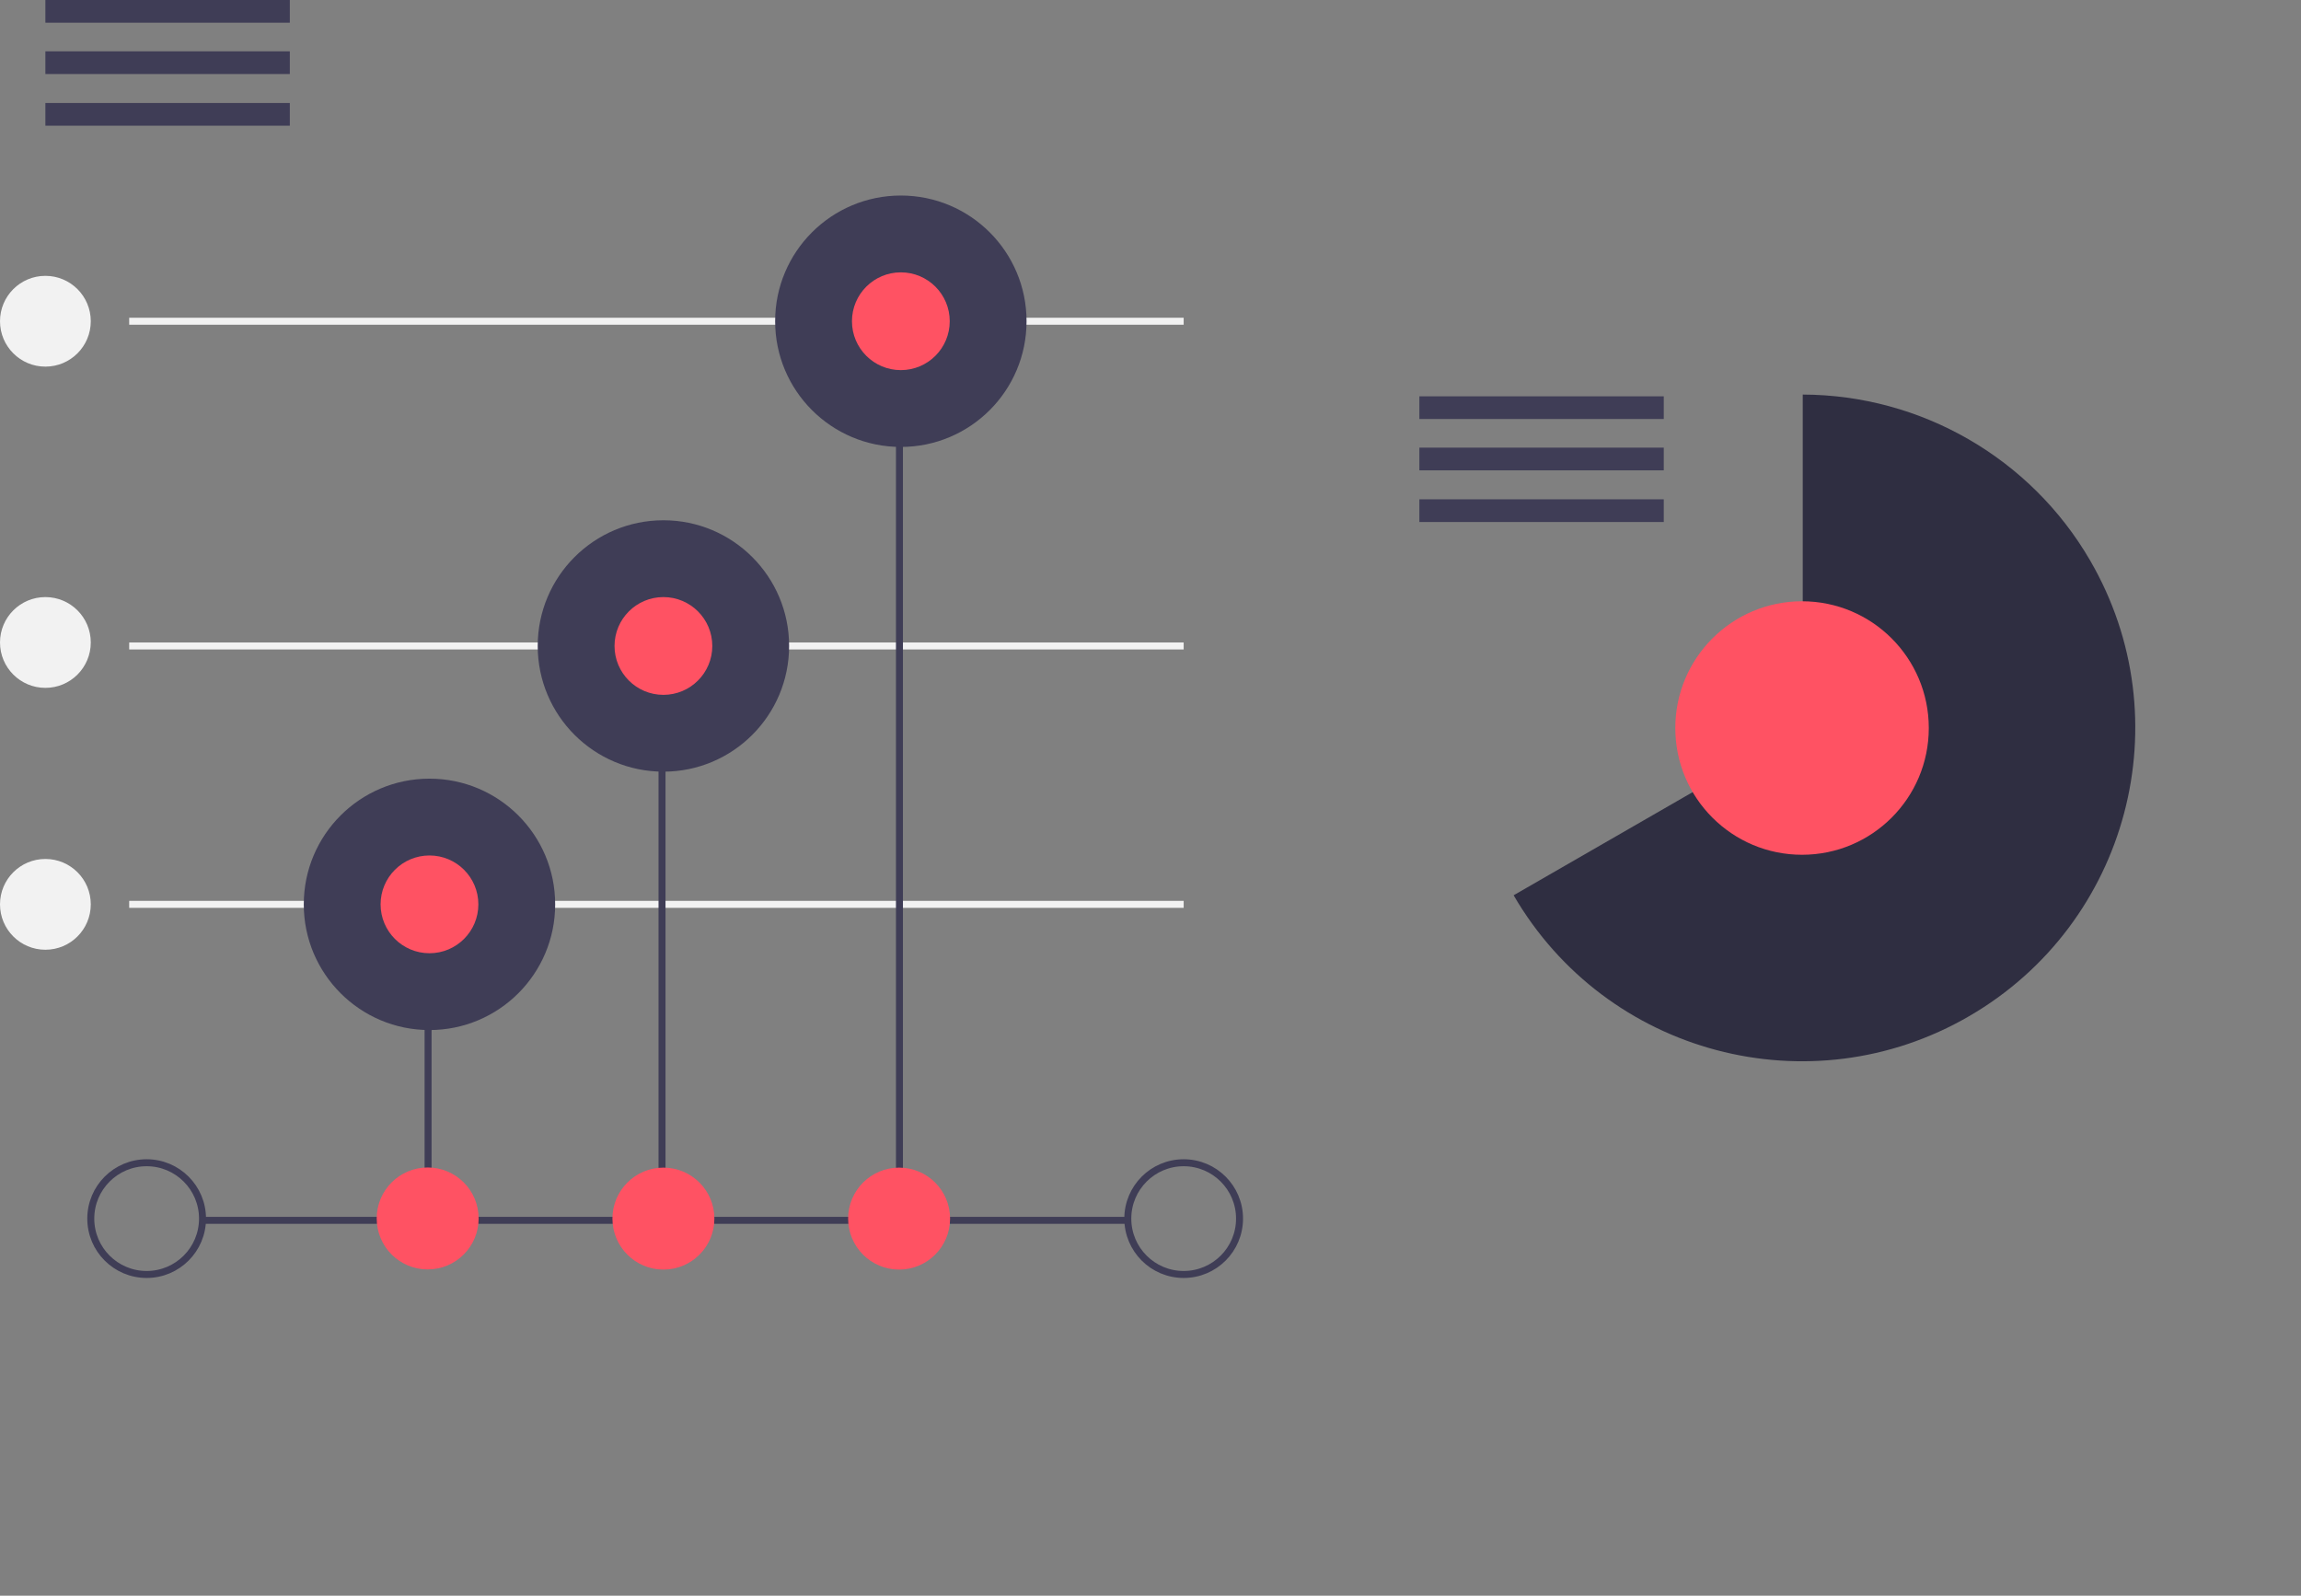
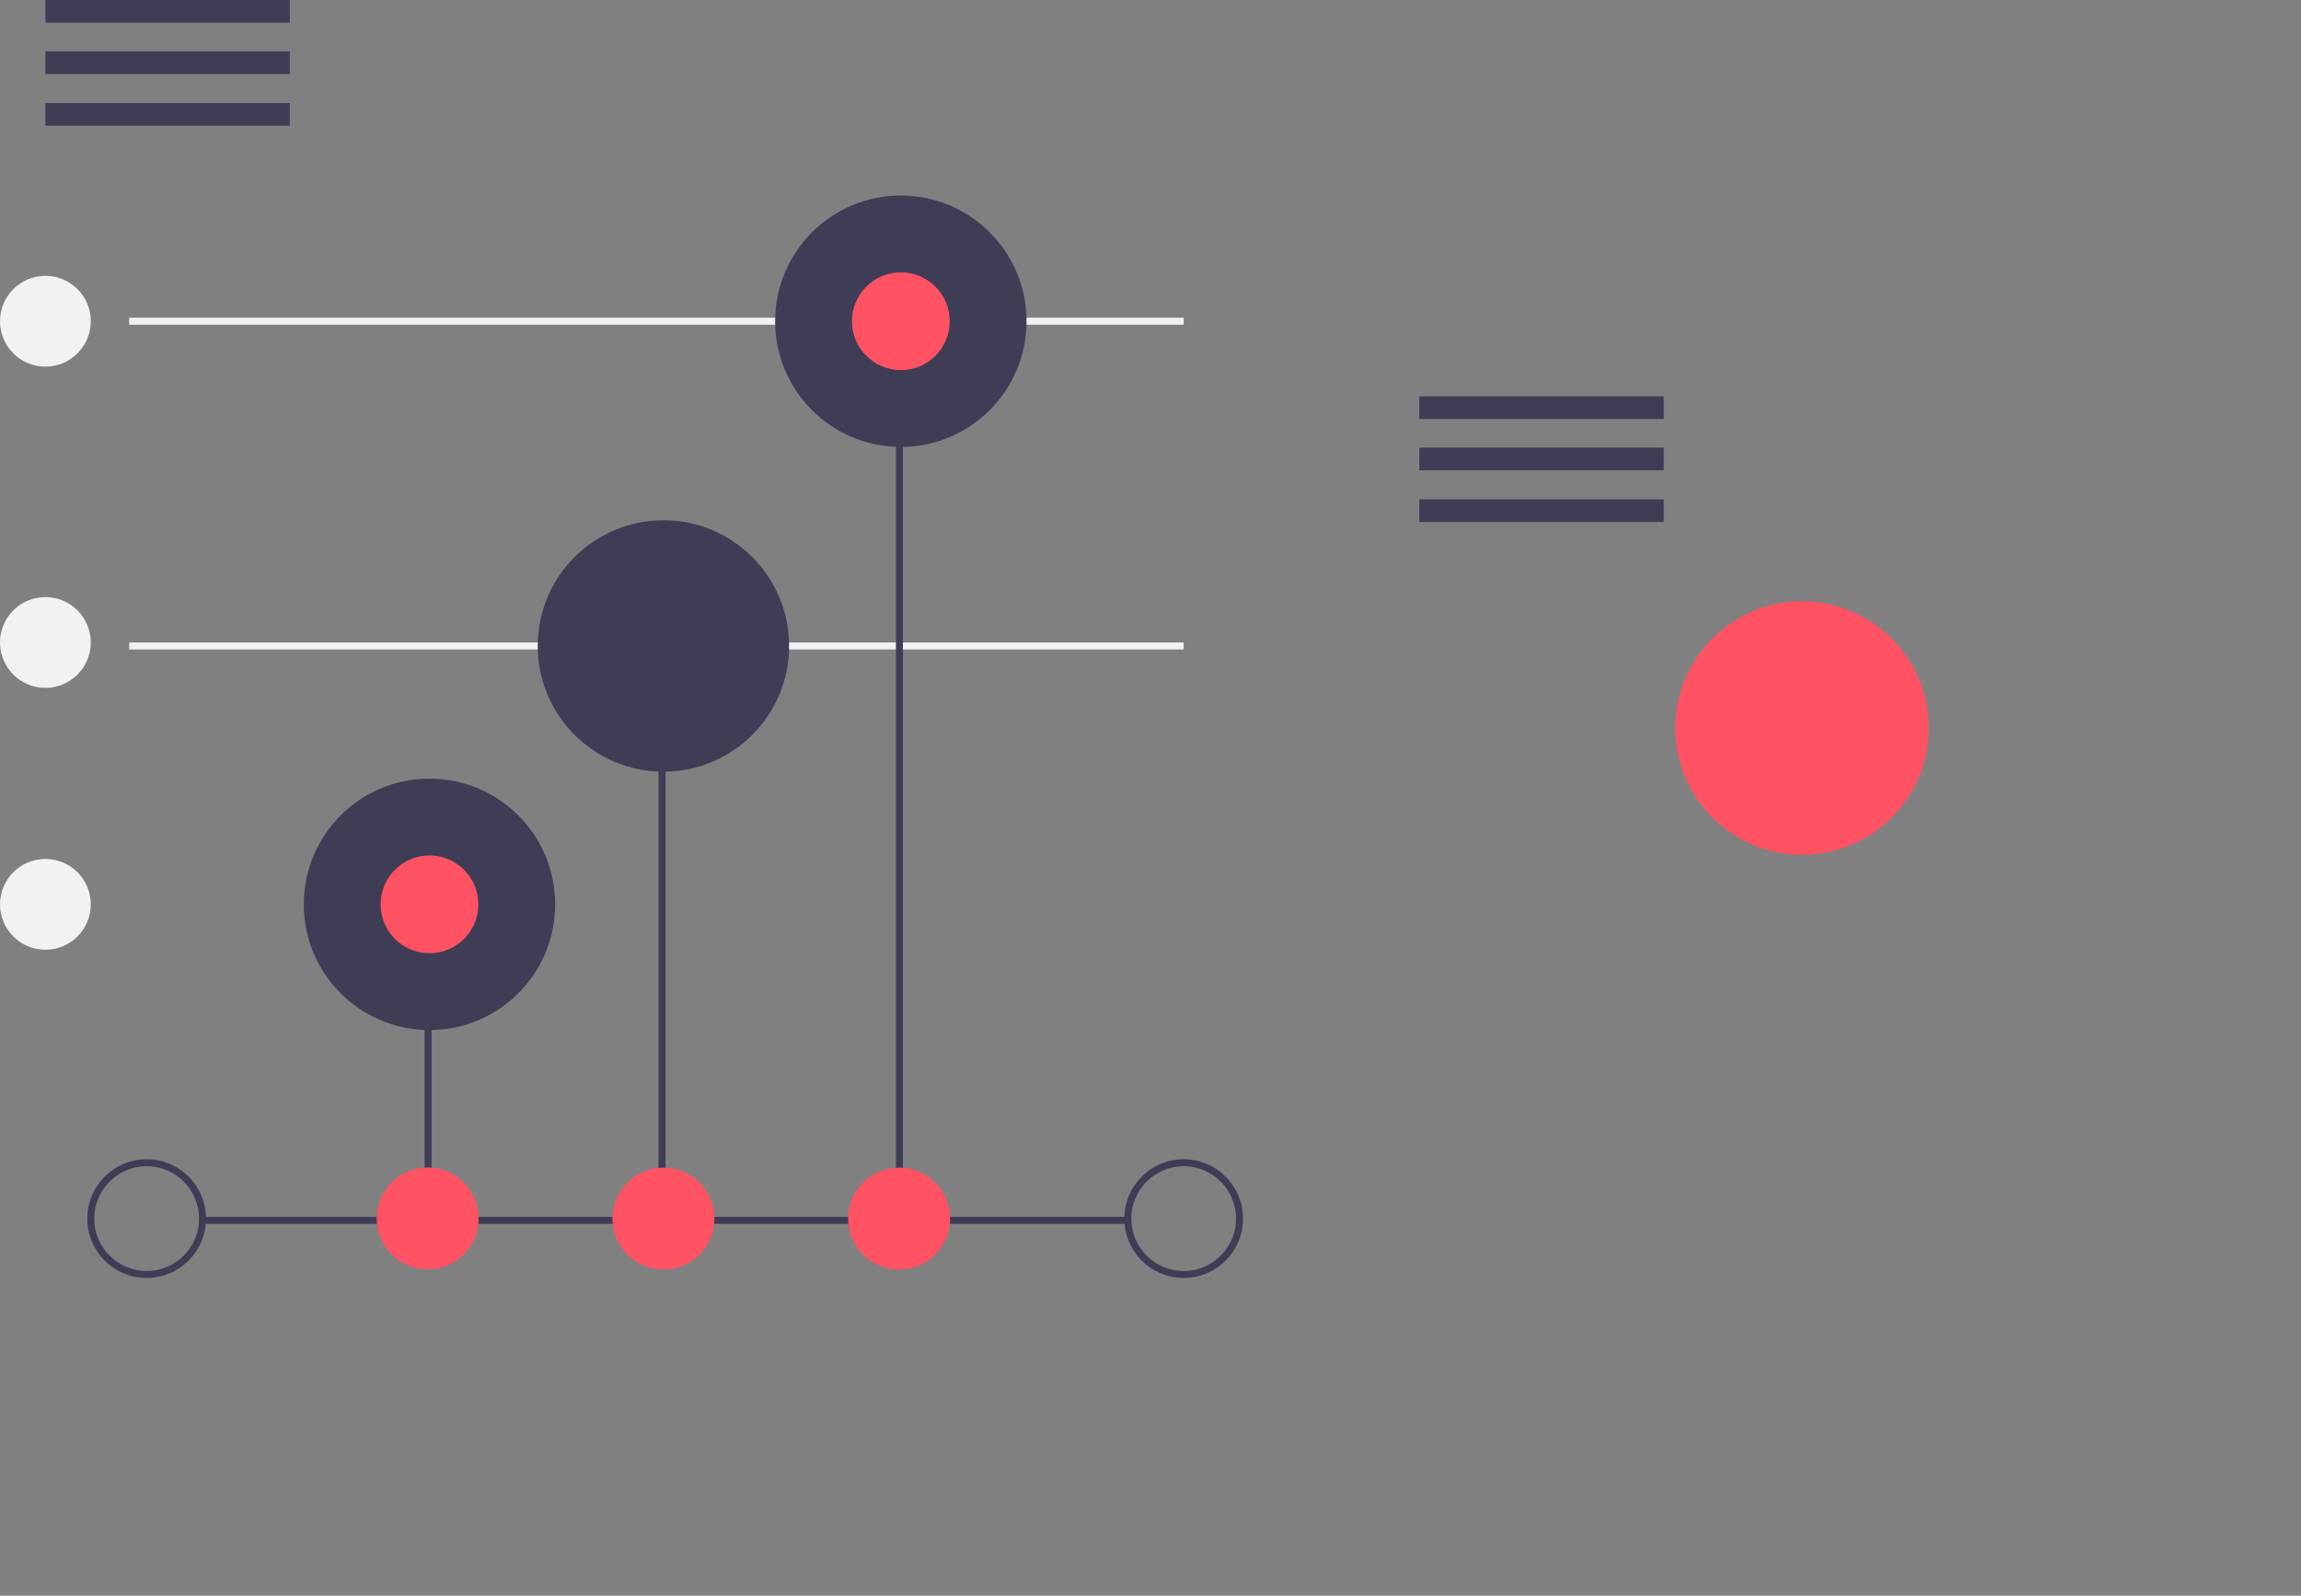
<svg xmlns="http://www.w3.org/2000/svg" version="1.1" id="b5da43ee-4db6-4572-93dd-5b4f02b5d8d8" x="0px" y="0px" viewBox="0 0 659 457" style="enable-background:new 0 0 659 457;" xml:space="preserve">
  <rect x="0" y="0" width="659" height="457" fill="#808080" stroke="none" />
  <style type="text/css">
	.st0{fill:none;stroke:#F2F2F2;stroke-width:2;stroke-miterlimit:10;}
	.st1{fill:none;stroke:#3F3D56;stroke-width:2;stroke-miterlimit:10;}
	.st2{fill:#FF5263;}
	.st3{fill:#3F3D56;}
	.st4{fill:#F2F2F2;}
	.st5{fill:#2F2E41;}
</style>
  <line class="st0" x1="37" y1="92" x2="339" y2="92" />
  <line class="st0" x1="37" y1="185" x2="339" y2="185" />
-   <line class="st0" x1="37" y1="259" x2="339" y2="259" />
  <line class="st1" x1="57.5" y1="349.5" x2="322.5" y2="349.5" />
  <circle class="st1" cx="42" cy="349" r="16" />
  <line class="st1" x1="122.6" y1="349" x2="122.6" y2="259" />
  <line class="st1" x1="189.6" y1="349" x2="189.6" y2="185" />
  <line class="st1" x1="257.6" y1="349" x2="257.6" y2="92" />
  <ellipse transform="matrix(0.995 -9.853759e-02 9.853759e-02 0.995 -33.793 13.772)" class="st2" cx="122.5" cy="349" rx="14.6" ry="14.6" />
  <circle class="st2" cx="190" cy="349" r="14.6" />
  <circle class="st2" cx="257.5" cy="349" r="14.6" />
  <circle class="st1" cx="339" cy="349" r="16" />
  <circle class="st3" cx="123" cy="259" r="36" />
  <circle class="st3" cx="190" cy="185" r="36" />
  <circle class="st3" cx="258" cy="92" r="36" />
  <circle class="st2" cx="258" cy="92" r="14" />
-   <circle class="st2" cx="190" cy="185" r="14" />
  <circle class="st2" cx="123" cy="259" r="14" />
  <circle class="st4" cx="13" cy="92" r="13" />
  <circle class="st4" cx="13" cy="184" r="13" />
  <circle class="st4" cx="13" cy="259" r="13" />
  <rect x="13" class="st3" width="70" height="6.5" />
  <rect x="13" y="14.7" class="st3" width="70" height="6.5" />
  <rect x="13" y="29.5" class="st3" width="70" height="6.5" />
  <rect x="406.5" y="113.5" class="st3" width="70" height="6.5" />
  <rect x="406.5" y="128.2" class="st3" width="70" height="6.5" />
  <rect x="406.5" y="143" class="st3" width="70" height="6.5" />
-   <path class="st5" d="M516.3,113v95.7l-82.8,47.7c26.5,45.6,84.9,61.1,130.5,34.6c45.6-26.5,61.1-84.9,34.6-130.5  C581.6,131.2,550.2,113.1,516.3,113L516.3,113z" />
  <circle class="st2" cx="516.1" cy="208.5" r="36.3" />
</svg>